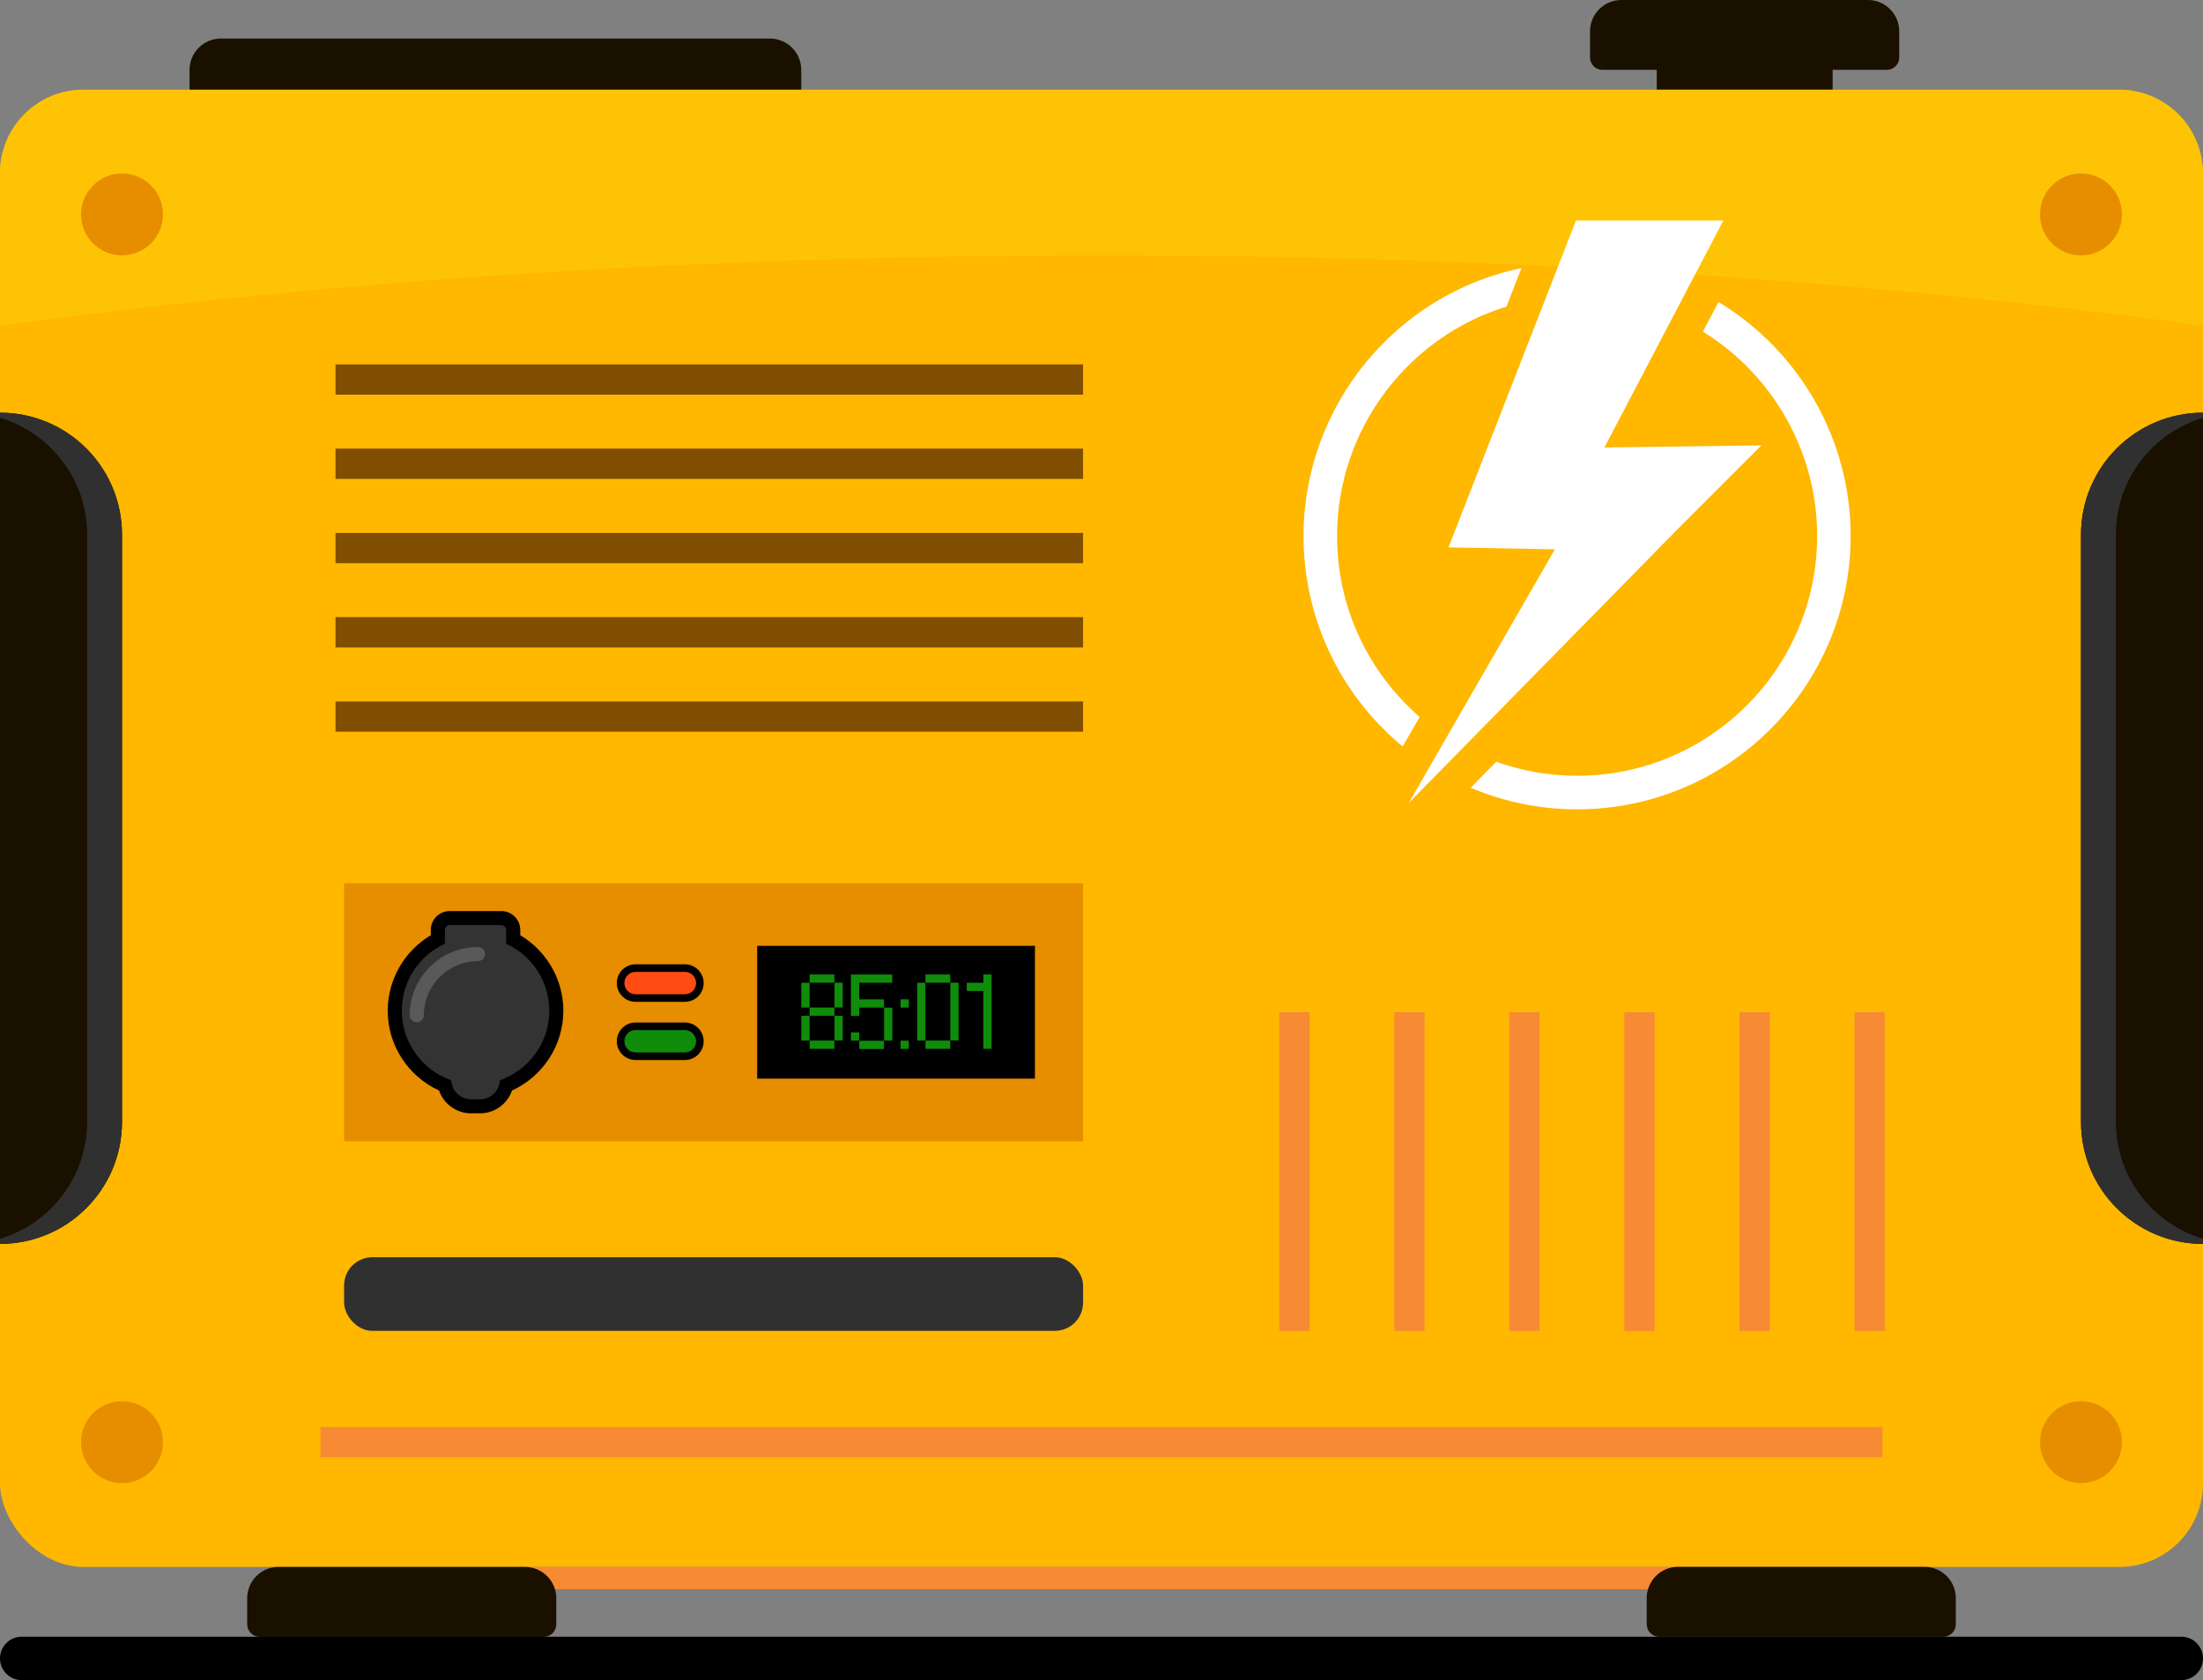
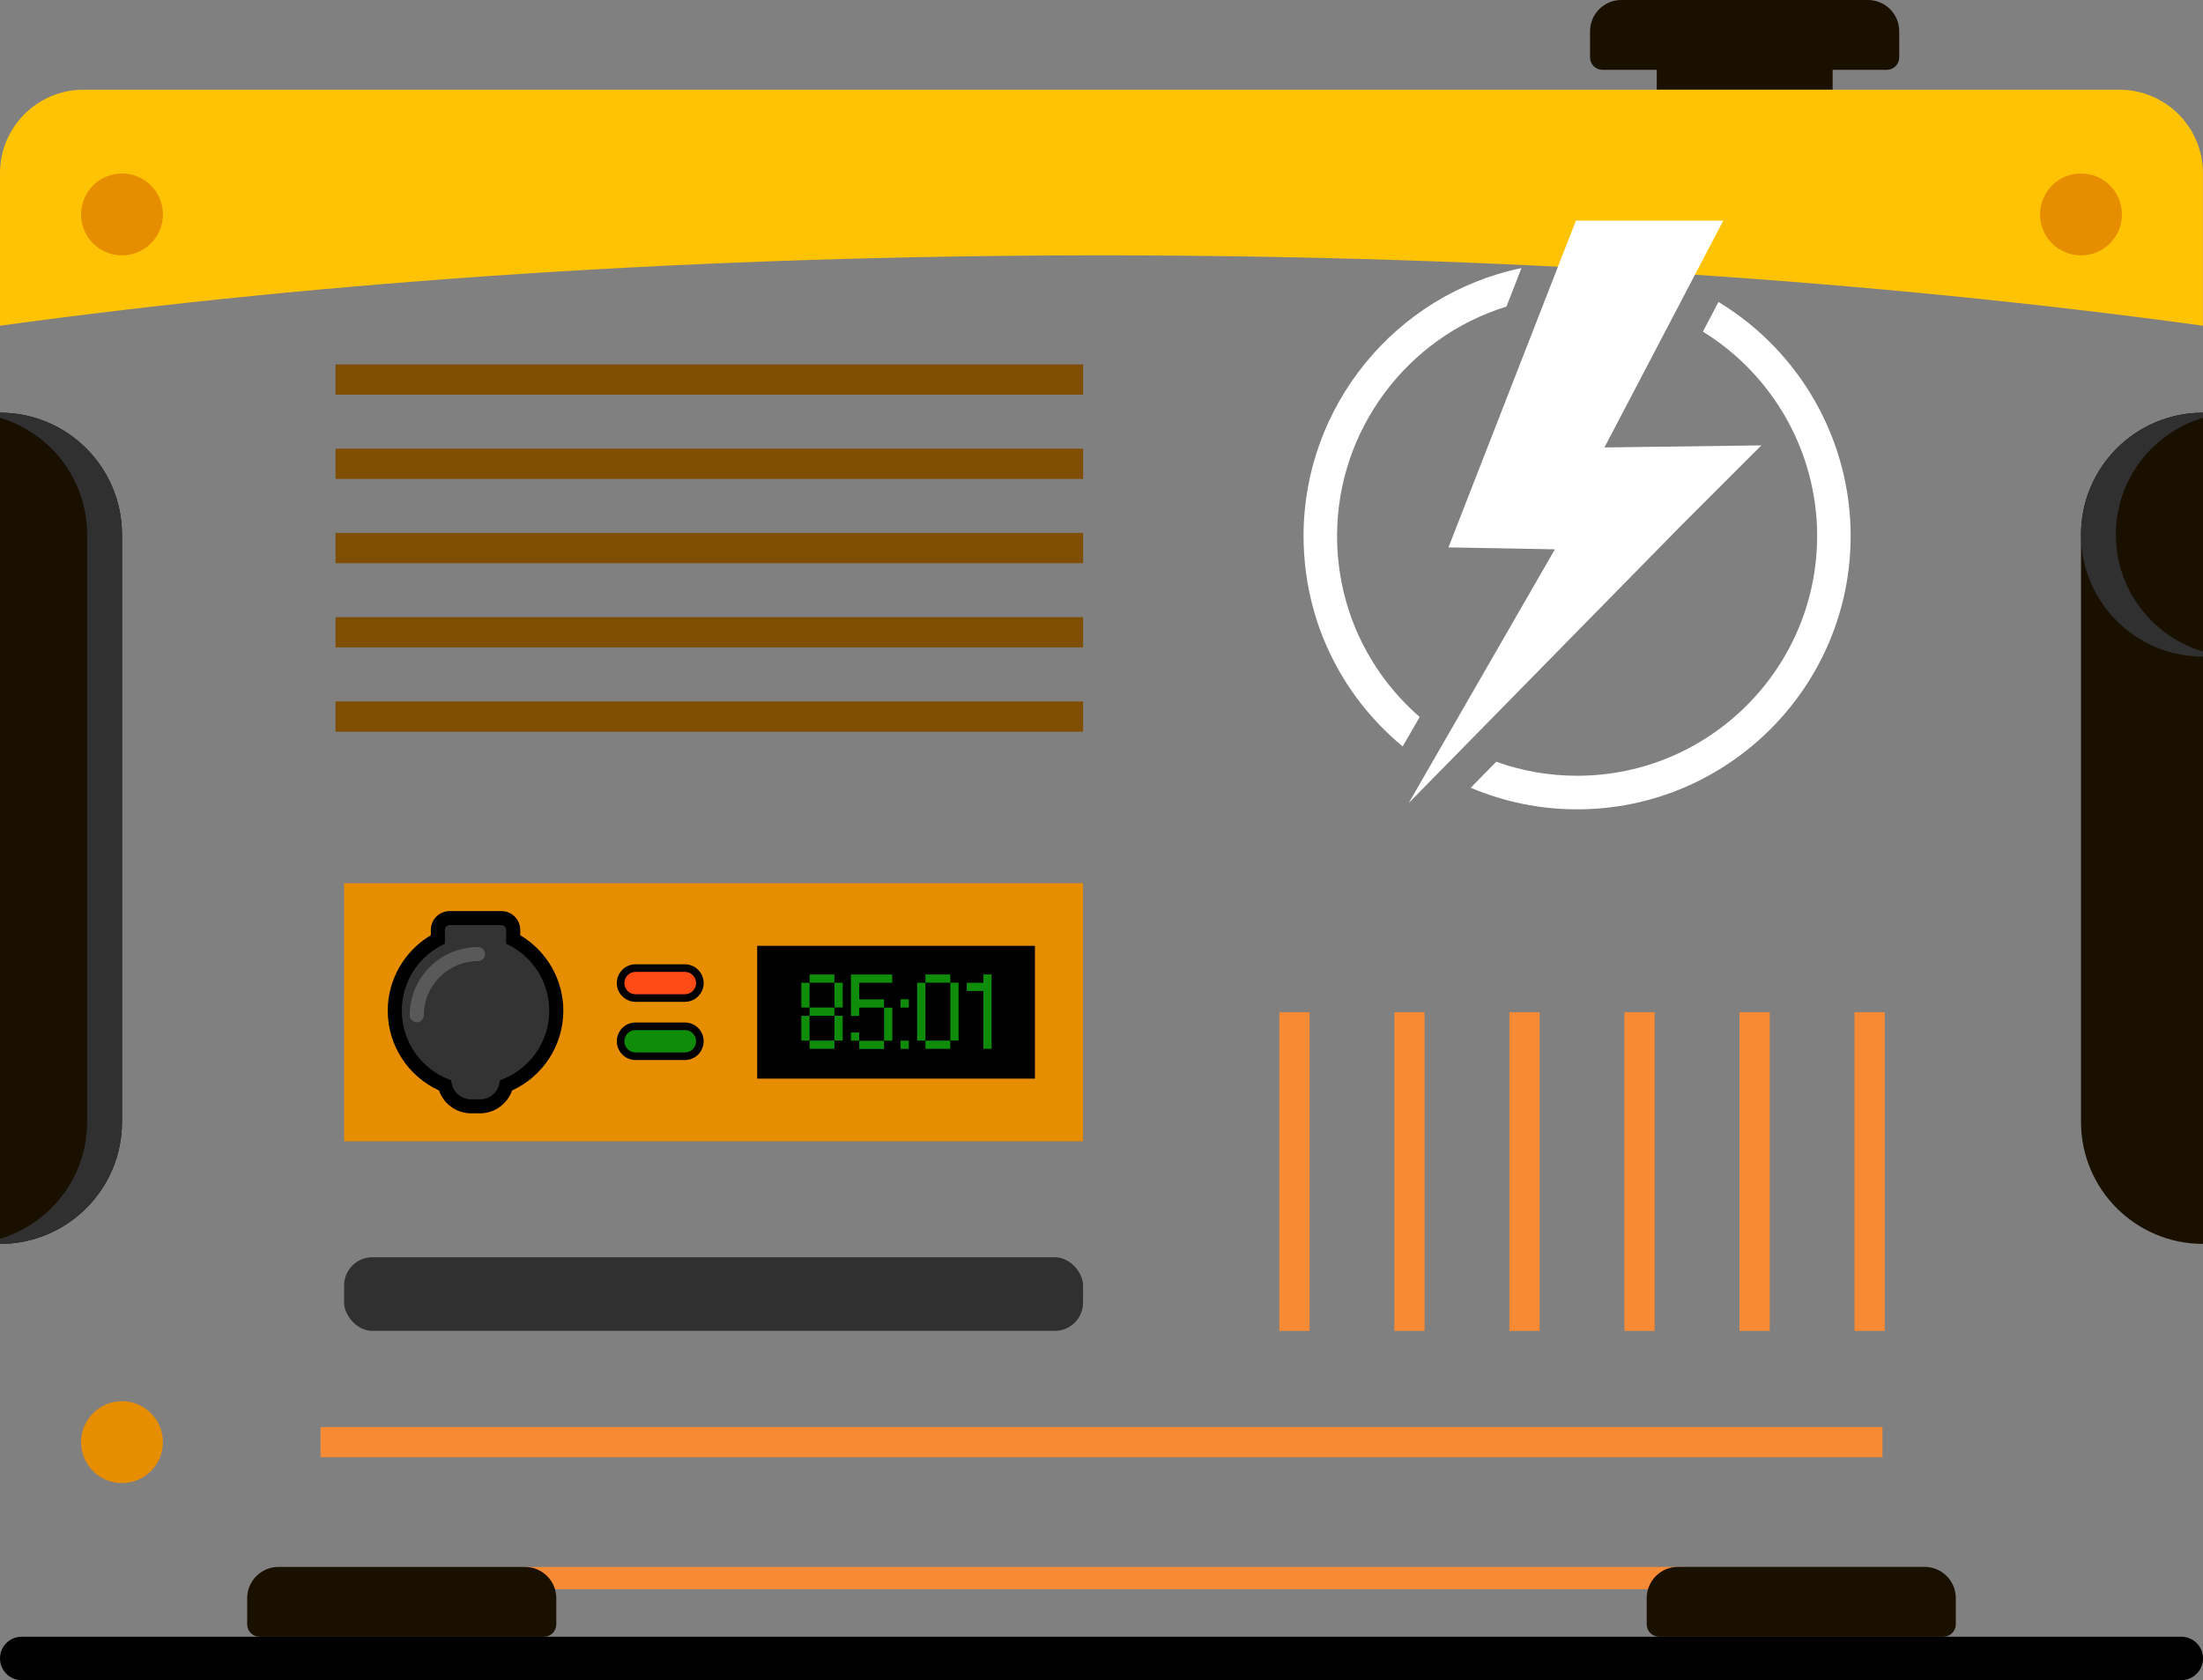
<svg xmlns="http://www.w3.org/2000/svg" id="uuid-b877210e-05f8-40de-a406-6ac77ee57807" viewBox="0 0 297.05 226.61">
  <rect x="0" y="0" width="297.05" height="226.61" fill="#808080" stroke="none" />
  <defs>
    <style>.uuid-50959f9e-c087-4c51-9be5-b57d0f0309c9{fill:#f78a34;}.uuid-5f9d4c45-6ef2-40ff-a77b-af58cd6f7fe3{fill:#ff4b15;}.uuid-9f72ce50-efec-4d66-ac06-1d9dd74a2d92{fill:#fff;}.uuid-dfcedf4b-2227-4bff-a890-63aa1c62f203{fill:#e68d00;}.uuid-3174c053-5796-45a2-a35e-363f872cab52{fill:#ffb700;}.uuid-9e3de460-e7ce-4d21-b620-513d7029d01d{fill:#ffc305;}.uuid-4b8a3210-a1c0-4783-bbef-7db7951e1789{fill:#804e00;}.uuid-890e3a17-1c88-429a-95cb-513d132e6125{fill:#303030;}.uuid-4f065c2a-0cad-48bd-9015-0440cca625b1{fill:#333;}.uuid-81c863ba-06fe-4f6a-be2e-a62ca51d7f75{fill:#108c0b;}.uuid-45a3a20a-ce74-4009-bb87-9b39333072ea{fill:#1a1000;}.uuid-660a9ab9-3c8a-4184-936c-9b0927bdb54b{fill:#595959;}</style>
  </defs>
  <g>
-     <path class="uuid-45a3a20a-ce74-4009-bb87-9b39333072ea" d="M29.78,5.2H103.82c2.33,0,4.22,1.89,4.22,4.22v3.52c0,.93-.75,1.68-1.68,1.68H27.24c-.93,0-1.68-.75-1.68-1.68v-3.52c0-2.33,1.89-4.22,4.22-4.22Z" />
-     <rect class="uuid-3174c053-5796-45a2-a35e-363f872cab52" y="12.1" width="297.05" height="199.24" rx="11.26" ry="11.26" />
    <g>
      <rect class="uuid-4b8a3210-a1c0-4783-bbef-7db7951e1789" x="45.24" y="49.15" width="100.8" height="4.08" />
      <rect class="uuid-4b8a3210-a1c0-4783-bbef-7db7951e1789" x="45.24" y="60.51" width="100.8" height="4.08" />
      <rect class="uuid-4b8a3210-a1c0-4783-bbef-7db7951e1789" x="45.24" y="71.88" width="100.8" height="4.08" />
      <rect class="uuid-4b8a3210-a1c0-4783-bbef-7db7951e1789" x="45.24" y="83.24" width="100.8" height="4.08" />
      <rect class="uuid-4b8a3210-a1c0-4783-bbef-7db7951e1789" x="45.24" y="94.61" width="100.8" height="4.08" />
    </g>
    <path class="uuid-45a3a20a-ce74-4009-bb87-9b39333072ea" d="M225.79,6.74h18.92c1.33,0,2.4,1.08,2.4,2.4v2.96h-23.72v-2.96c0-1.33,1.08-2.4,2.4-2.4Z" />
    <path class="uuid-45a3a20a-ce74-4009-bb87-9b39333072ea" d="M218.63,0h33.24c2.33,0,4.22,1.89,4.22,4.22v3.52c0,.93-.75,1.68-1.68,1.68h-38.33c-.93,0-1.68-.75-1.68-1.68v-3.52c0-2.33,1.89-4.22,4.22-4.22Z" />
    <g>
      <path class="uuid-45a3a20a-ce74-4009-bb87-9b39333072ea" d="M297.05,167.77h0c-9.08,0-16.45-7.36-16.45-16.45V72.11c0-9.08,7.36-16.45,16.45-16.45h0v112.1Z" />
-       <path class="uuid-890e3a17-1c88-429a-95cb-513d132e6125" d="M285.3,151.32V72.11c0-7.45,4.96-13.73,11.75-15.76v-.69c-9.08,0-16.45,7.36-16.45,16.45v79.21c0,9.08,7.36,16.45,16.45,16.45v-.69c-6.79-2.02-11.75-8.31-11.75-15.76Z" />
+       <path class="uuid-890e3a17-1c88-429a-95cb-513d132e6125" d="M285.3,151.32V72.11c0-7.45,4.96-13.73,11.75-15.76v-.69c-9.08,0-16.45,7.36-16.45,16.45c0,9.08,7.36,16.45,16.45,16.45v-.69c-6.79-2.02-11.75-8.31-11.75-15.76Z" />
    </g>
    <g>
      <path class="uuid-45a3a20a-ce74-4009-bb87-9b39333072ea" d="M0,167.77H0c9.08,0,16.45-7.36,16.45-16.45V72.11c0-9.08-7.36-16.45-16.45-16.45H0v112.1Z" />
      <path class="uuid-890e3a17-1c88-429a-95cb-513d132e6125" d="M11.75,151.32V72.11c0-7.45-4.96-13.73-11.75-15.76v-.69c9.08,0,16.45,7.36,16.45,16.45v79.21c0,9.08-7.36,16.45-16.45,16.45v-.69c6.79-2.02,11.75-8.31,11.75-15.76Z" />
    </g>
    <path class="uuid-dfcedf4b-2227-4bff-a890-63aa1c62f203" d="M21.97,194.51c0,3.05-2.47,5.52-5.52,5.52s-5.52-2.47-5.52-5.52,2.47-5.52,5.52-5.52,5.52,2.47,5.52,5.52Z" />
-     <path class="uuid-dfcedf4b-2227-4bff-a890-63aa1c62f203" d="M275.08,194.51c0,3.05,2.47,5.52,5.52,5.52s5.52-2.47,5.52-5.52-2.47-5.52-5.52-5.52-5.52,2.47-5.52,5.52Z" />
    <rect class="uuid-dfcedf4b-2227-4bff-a890-63aa1c62f203" x="46.4" y="119.12" width="99.64" height="34.81" />
    <g>
      <path d="M63.51,150.16c-1.95,0-3.69-1.27-4.31-3.08-4.18-1.91-6.92-6.11-6.92-10.76,0-4.19,2.25-8.07,5.81-10.18v-.71c0-1.41,1.14-2.55,2.55-2.55h6.96c1.41,0,2.55,1.14,2.55,2.55v.71c3.57,2.12,5.81,5.99,5.81,10.18,0,4.65-2.74,8.85-6.92,10.76-.62,1.81-2.36,3.08-4.31,3.08h-1.22Z" />
      <path class="uuid-4f065c2a-0cad-48bd-9015-0440cca625b1" d="M74.06,136.32c0-4.02-2.39-7.47-5.81-9.04v-1.86c0-.36-.29-.65-.65-.65h-6.96c-.36,0-.65,.29-.65,.65v1.86c-3.43,1.57-5.81,5.02-5.81,9.04,0,4.33,2.77,8,6.63,9.37l.1,.48c.26,1.22,1.35,2.1,2.6,2.1h1.22c1.25,0,2.34-.87,2.6-2.1l.1-.48c3.86-1.36,6.63-5.04,6.63-9.37Z" />
      <path class="uuid-660a9ab9-3c8a-4184-936c-9b0927bdb54b" d="M56.2,137.87c-.52,0-.95-.43-.95-.95,0-5.07,4.13-9.19,9.2-9.19,.52,0,.95,.43,.95,.95s-.43,.95-.95,.95c-4.02,0-7.3,3.27-7.3,7.3,0,.52-.43,.95-.95,.95Z" />
    </g>
    <g>
      <g>
        <path d="M85.7,135.12c-1.39,0-2.53-1.13-2.53-2.53s1.13-2.53,2.53-2.53h6.65c1.39,0,2.53,1.13,2.53,2.53s-1.13,2.53-2.53,2.53h-6.65Z" />
        <path class="uuid-5f9d4c45-6ef2-40ff-a77b-af58cd6f7fe3" d="M92.35,134.1h-6.65c-.83,0-1.51-.67-1.51-1.51h0c0-.83,.67-1.51,1.51-1.51h6.65c.83,0,1.51,.67,1.51,1.51h0c0,.83-.67,1.51-1.51,1.51Z" />
      </g>
      <g>
        <path d="M85.7,142.97c-1.39,0-2.53-1.13-2.53-2.53s1.13-2.53,2.53-2.53h6.65c1.39,0,2.53,1.13,2.53,2.53s-1.13,2.53-2.53,2.53h-6.65Z" />
        <path class="uuid-81c863ba-06fe-4f6a-be2e-a62ca51d7f75" d="M92.35,141.95h-6.65c-.83,0-1.51-.67-1.51-1.51h0c0-.83,.67-1.51,1.51-1.51h6.65c.83,0,1.51,.67,1.51,1.51h0c0,.83-.67,1.51-1.51,1.51Z" />
      </g>
    </g>
    <g>
      <rect x="102.1" y="127.57" width="37.45" height="17.91" />
      <g>
        <path class="uuid-81c863ba-06fe-4f6a-be2e-a62ca51d7f75" d="M108.05,132.55h1.11v3.34h-1.11v-3.34Zm0,4.46h1.11v3.34h-1.11v-3.34Zm1.12-5.58h3.34v1.11h-3.34v-1.11Zm0,4.46h3.34v1.11h-3.34v-1.11Zm0,4.46h3.34v1.11h-3.34v-1.11Zm3.35-7.81h1.11v3.34h-1.11v-3.34Zm0,4.46h1.11v3.34h-1.11v-3.34Z" />
        <path class="uuid-81c863ba-06fe-4f6a-be2e-a62ca51d7f75" d="M114.74,131.44h5.57v1.11h-4.45v2.24s3.34,0,3.34,0v1.11h-3.34v1.12h-1.12v-5.57Zm0,7.81h1.11v1.11h-1.11v-1.11Zm1.12,1.12h3.34v1.11h-3.34v-1.11Zm3.35-4.46h1.11v4.45h-1.11v-4.45Z" />
        <path class="uuid-81c863ba-06fe-4f6a-be2e-a62ca51d7f75" d="M121.43,134.78h1.11v1.11h-1.11v-1.11Zm0,5.58h1.11v1.11h-1.11v-1.11Z" />
        <path class="uuid-81c863ba-06fe-4f6a-be2e-a62ca51d7f75" d="M123.67,132.55h1.11v7.8h-1.11v-7.8Zm1.12-1.12h3.34v1.11h-3.34v-1.11Zm0,8.92h3.34v1.11h-3.34v-1.11Zm3.35-7.81h1.11v7.8h-1.11v-7.8Z" />
        <path class="uuid-81c863ba-06fe-4f6a-be2e-a62ca51d7f75" d="M132.59,133.66h-2.23v-1.11h2.23v-1.12h1.11v10.03h-1.11v-7.81Z" />
      </g>
    </g>
    <rect class="uuid-50959f9e-c087-4c51-9be5-b57d0f0309c9" x="43.22" y="192.47" width="210.61" height="4.08" />
    <g>
      <rect class="uuid-50959f9e-c087-4c51-9be5-b57d0f0309c9" x="172.5" y="136.52" width="4.08" height="42.99" />
      <rect class="uuid-50959f9e-c087-4c51-9be5-b57d0f0309c9" x="188.01" y="136.52" width="4.08" height="42.99" />
      <rect class="uuid-50959f9e-c087-4c51-9be5-b57d0f0309c9" x="203.52" y="136.52" width="4.08" height="42.99" />
      <rect class="uuid-50959f9e-c087-4c51-9be5-b57d0f0309c9" x="219.03" y="136.52" width="4.08" height="42.99" />
      <rect class="uuid-50959f9e-c087-4c51-9be5-b57d0f0309c9" x="234.55" y="136.52" width="4.08" height="42.99" />
      <rect class="uuid-50959f9e-c087-4c51-9be5-b57d0f0309c9" x="250.06" y="136.52" width="4.08" height="42.99" />
    </g>
    <rect class="uuid-890e3a17-1c88-429a-95cb-513d132e6125" x="46.4" y="169.57" width="99.64" height="9.93" rx="3.81" ry="3.81" />
    <rect class="uuid-50959f9e-c087-4c51-9be5-b57d0f0309c9" x="70.79" y="211.34" width="156.37" height="3" />
    <path class="uuid-45a3a20a-ce74-4009-bb87-9b39333072ea" d="M37.55,211.34h33.24c2.33,0,4.22,1.89,4.22,4.22v3.52c0,.93-.75,1.68-1.68,1.68H35.01c-.93,0-1.68-.75-1.68-1.68v-3.52c0-2.33,1.89-4.22,4.22-4.22Z" />
    <path class="uuid-45a3a20a-ce74-4009-bb87-9b39333072ea" d="M223.71,211.34h38.33c.93,0,1.68,.75,1.68,1.68v3.52c0,2.33-1.89,4.22-4.22,4.22h-33.24c-2.33,0-4.22-1.89-4.22-4.22v-3.52c0-.93,.75-1.68,1.68-1.68Z" transform="translate(485.76 432.09) rotate(180)" />
    <path class="uuid-9e3de460-e7ce-4d21-b620-513d7029d01d" d="M148.52,34.44c53.83,0,104.44,3.44,148.52,9.49V23.36c0-6.22-5.04-11.26-11.26-11.26H11.26C5.04,12.1,0,17.14,0,23.36v20.57c44.08-6.05,94.69-9.49,148.52-9.49Z" />
    <g>
      <polygon class="uuid-9f72ce50-efec-4d66-ac06-1d9dd74a2d92" points="232.37 29.75 212.5 29.75 195.31 73.83 203.34 73.97 209.66 74.09 189.95 108.31 226.44 71.13 237.5 60.07 216.34 60.35 232.37 29.75" />
      <path class="uuid-9f72ce50-efec-4d66-ac06-1d9dd74a2d92" d="M231.72,40.72l-2.1,4.01c9.52,5.88,15.4,16.3,15.4,27.54,0,17.85-14.52,32.36-32.36,32.36-3.76,0-7.42-.64-10.91-1.89l-3.44,3.51c4.55,1.92,9.37,2.91,14.35,2.91,20.34,0,36.88-16.55,36.88-36.88,0-12.91-6.8-24.88-17.82-31.55Z" />
      <path class="uuid-9f72ce50-efec-4d66-ac06-1d9dd74a2d92" d="M189.14,100.67l2.29-3.97c-7.09-6.16-11.14-14.97-11.14-24.42,0-14.26,9.44-26.81,22.84-30.93l2.02-5.19c-17.03,3.52-29.38,18.7-29.38,36.12,0,11.07,4.87,21.36,13.37,28.4Z" />
    </g>
    <path class="uuid-dfcedf4b-2227-4bff-a890-63aa1c62f203" d="M21.97,28.92c0-3.05-2.47-5.52-5.52-5.52s-5.52,2.47-5.52,5.52,2.47,5.52,5.52,5.52,5.52-2.47,5.52-5.52Z" />
    <path class="uuid-dfcedf4b-2227-4bff-a890-63aa1c62f203" d="M275.08,28.92c0-3.05,2.47-5.52,5.52-5.52s5.52,2.47,5.52,5.52-2.47,5.52-5.52,5.52-5.52-2.47-5.52-5.52Z" />
  </g>
  <path d="M294.12,226.61H2.93c-1.62,0-2.93-1.31-2.93-2.93H0c0-1.62,1.31-2.93,2.93-2.93H294.12c1.62,0,2.93,1.31,2.93,2.93h0c0,1.62-1.31,2.93-2.93,2.93Z" />
</svg>